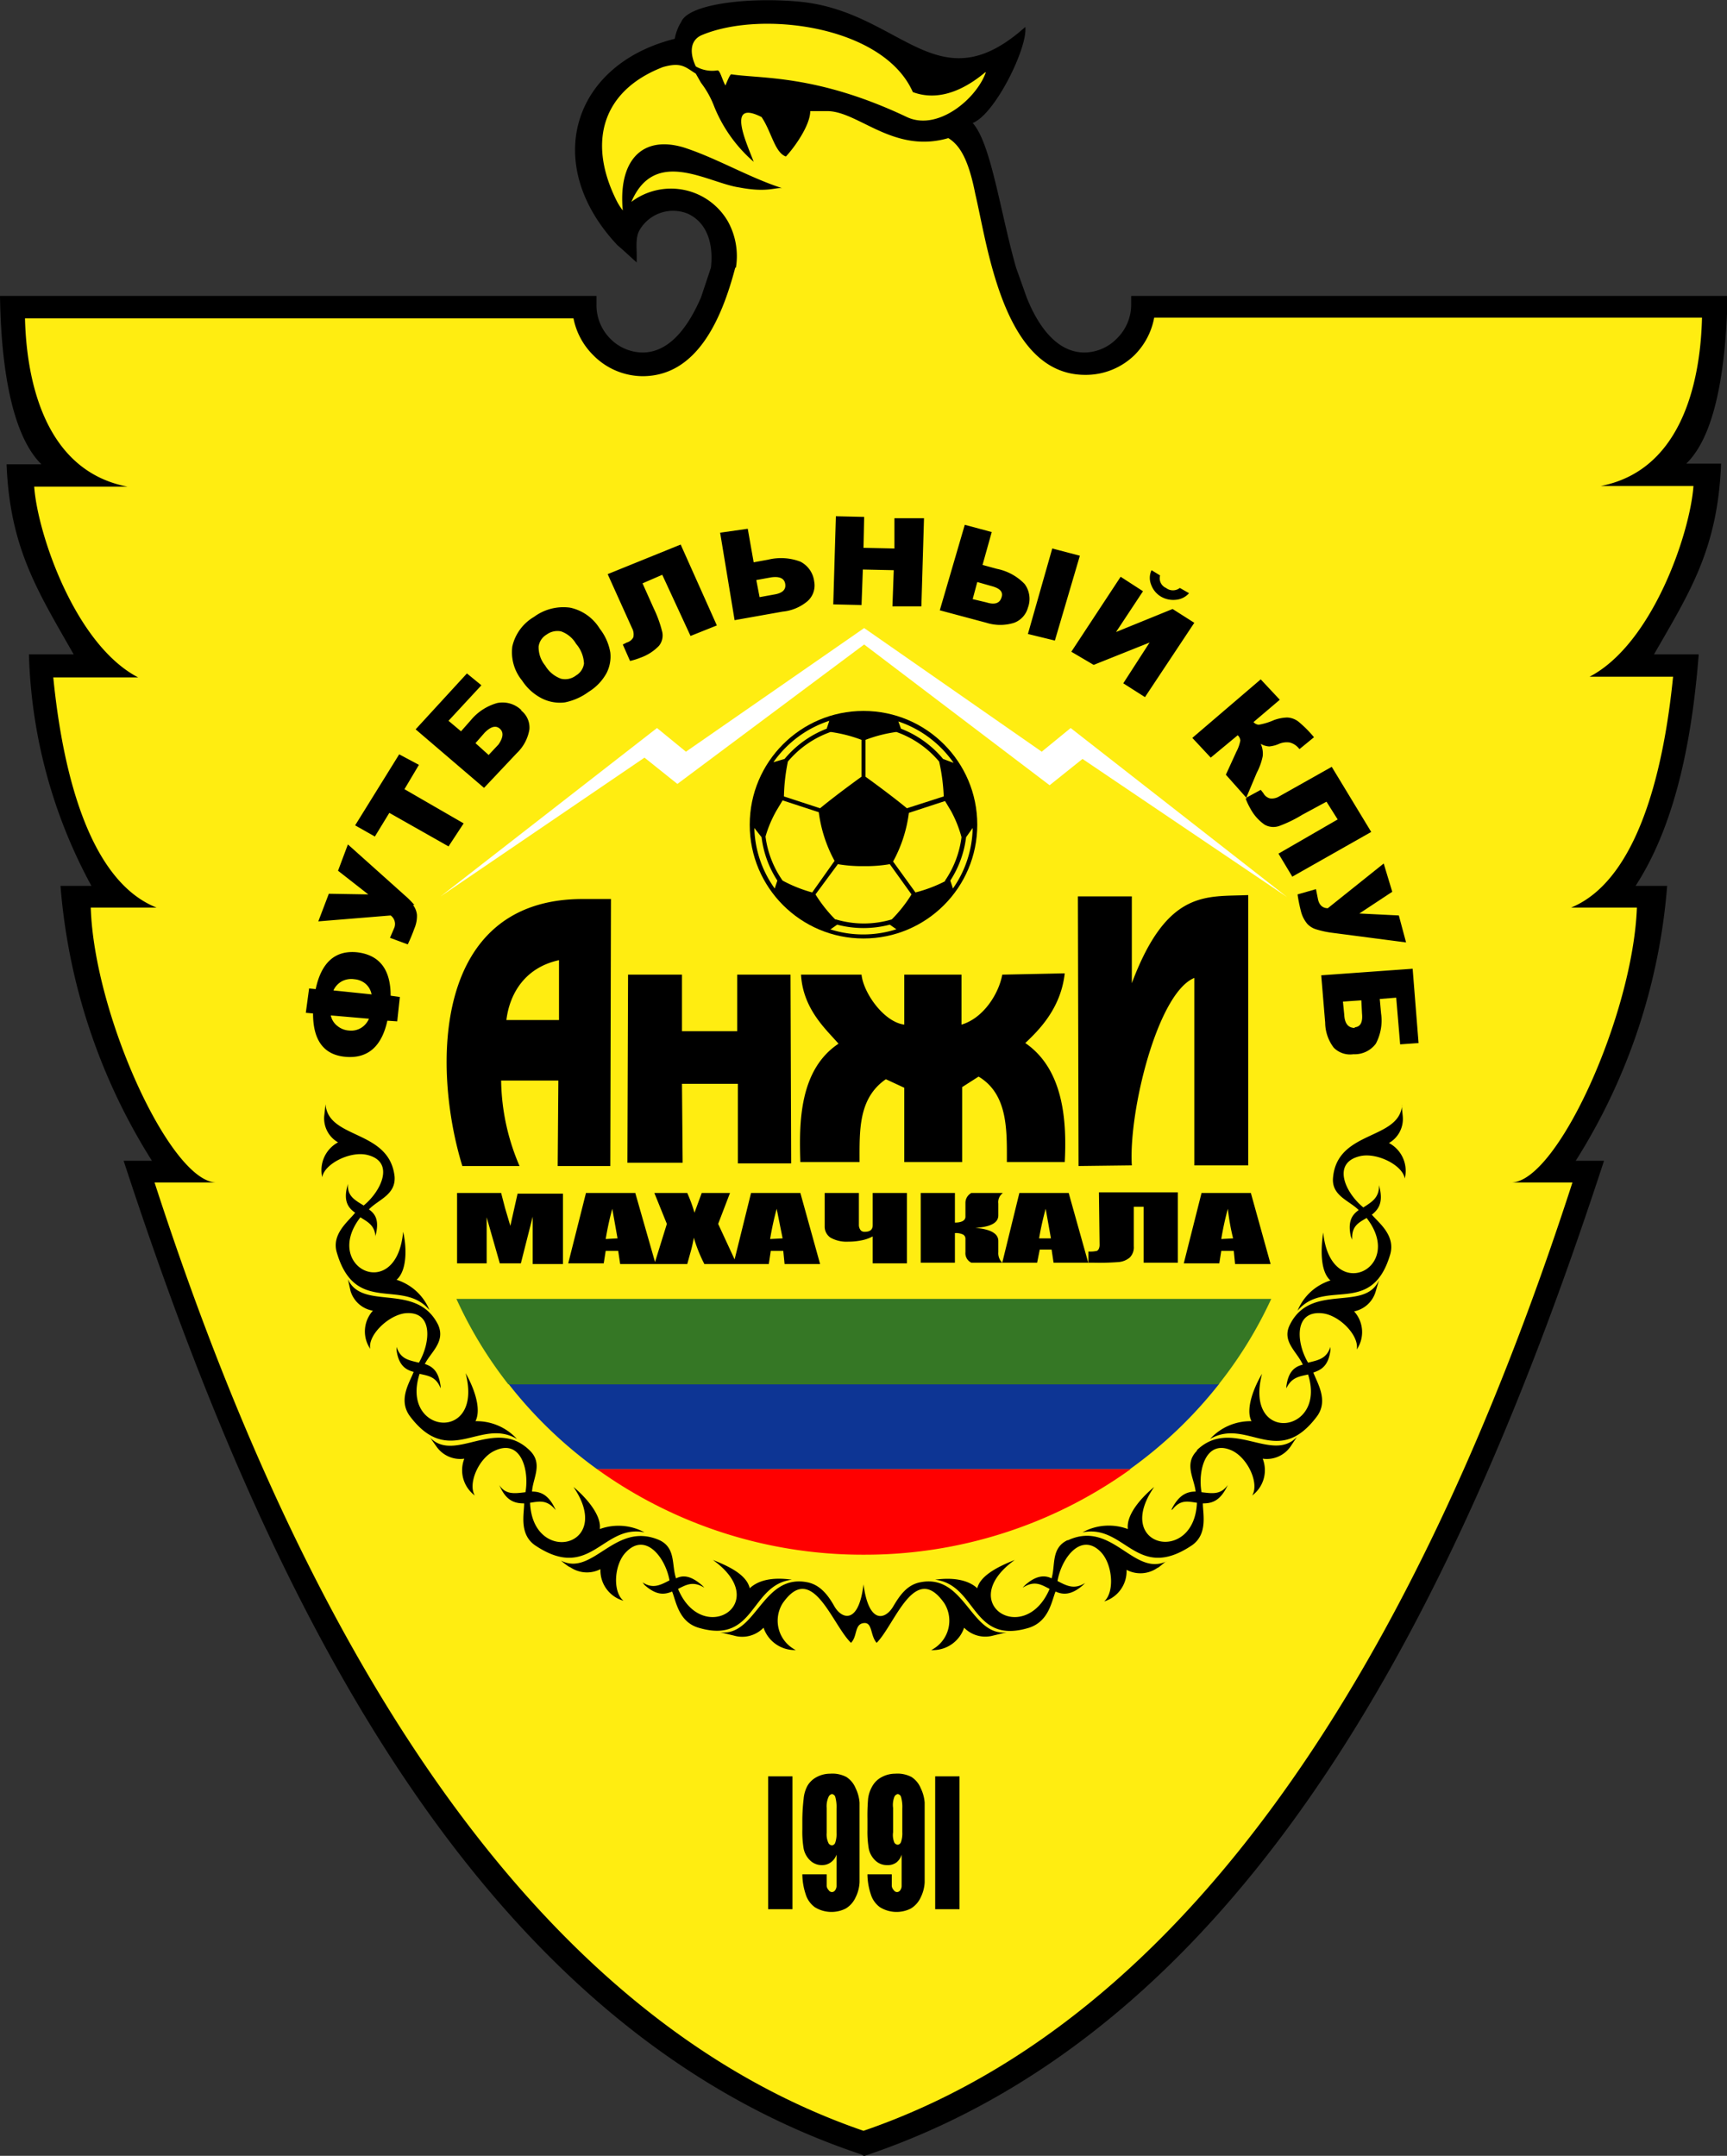
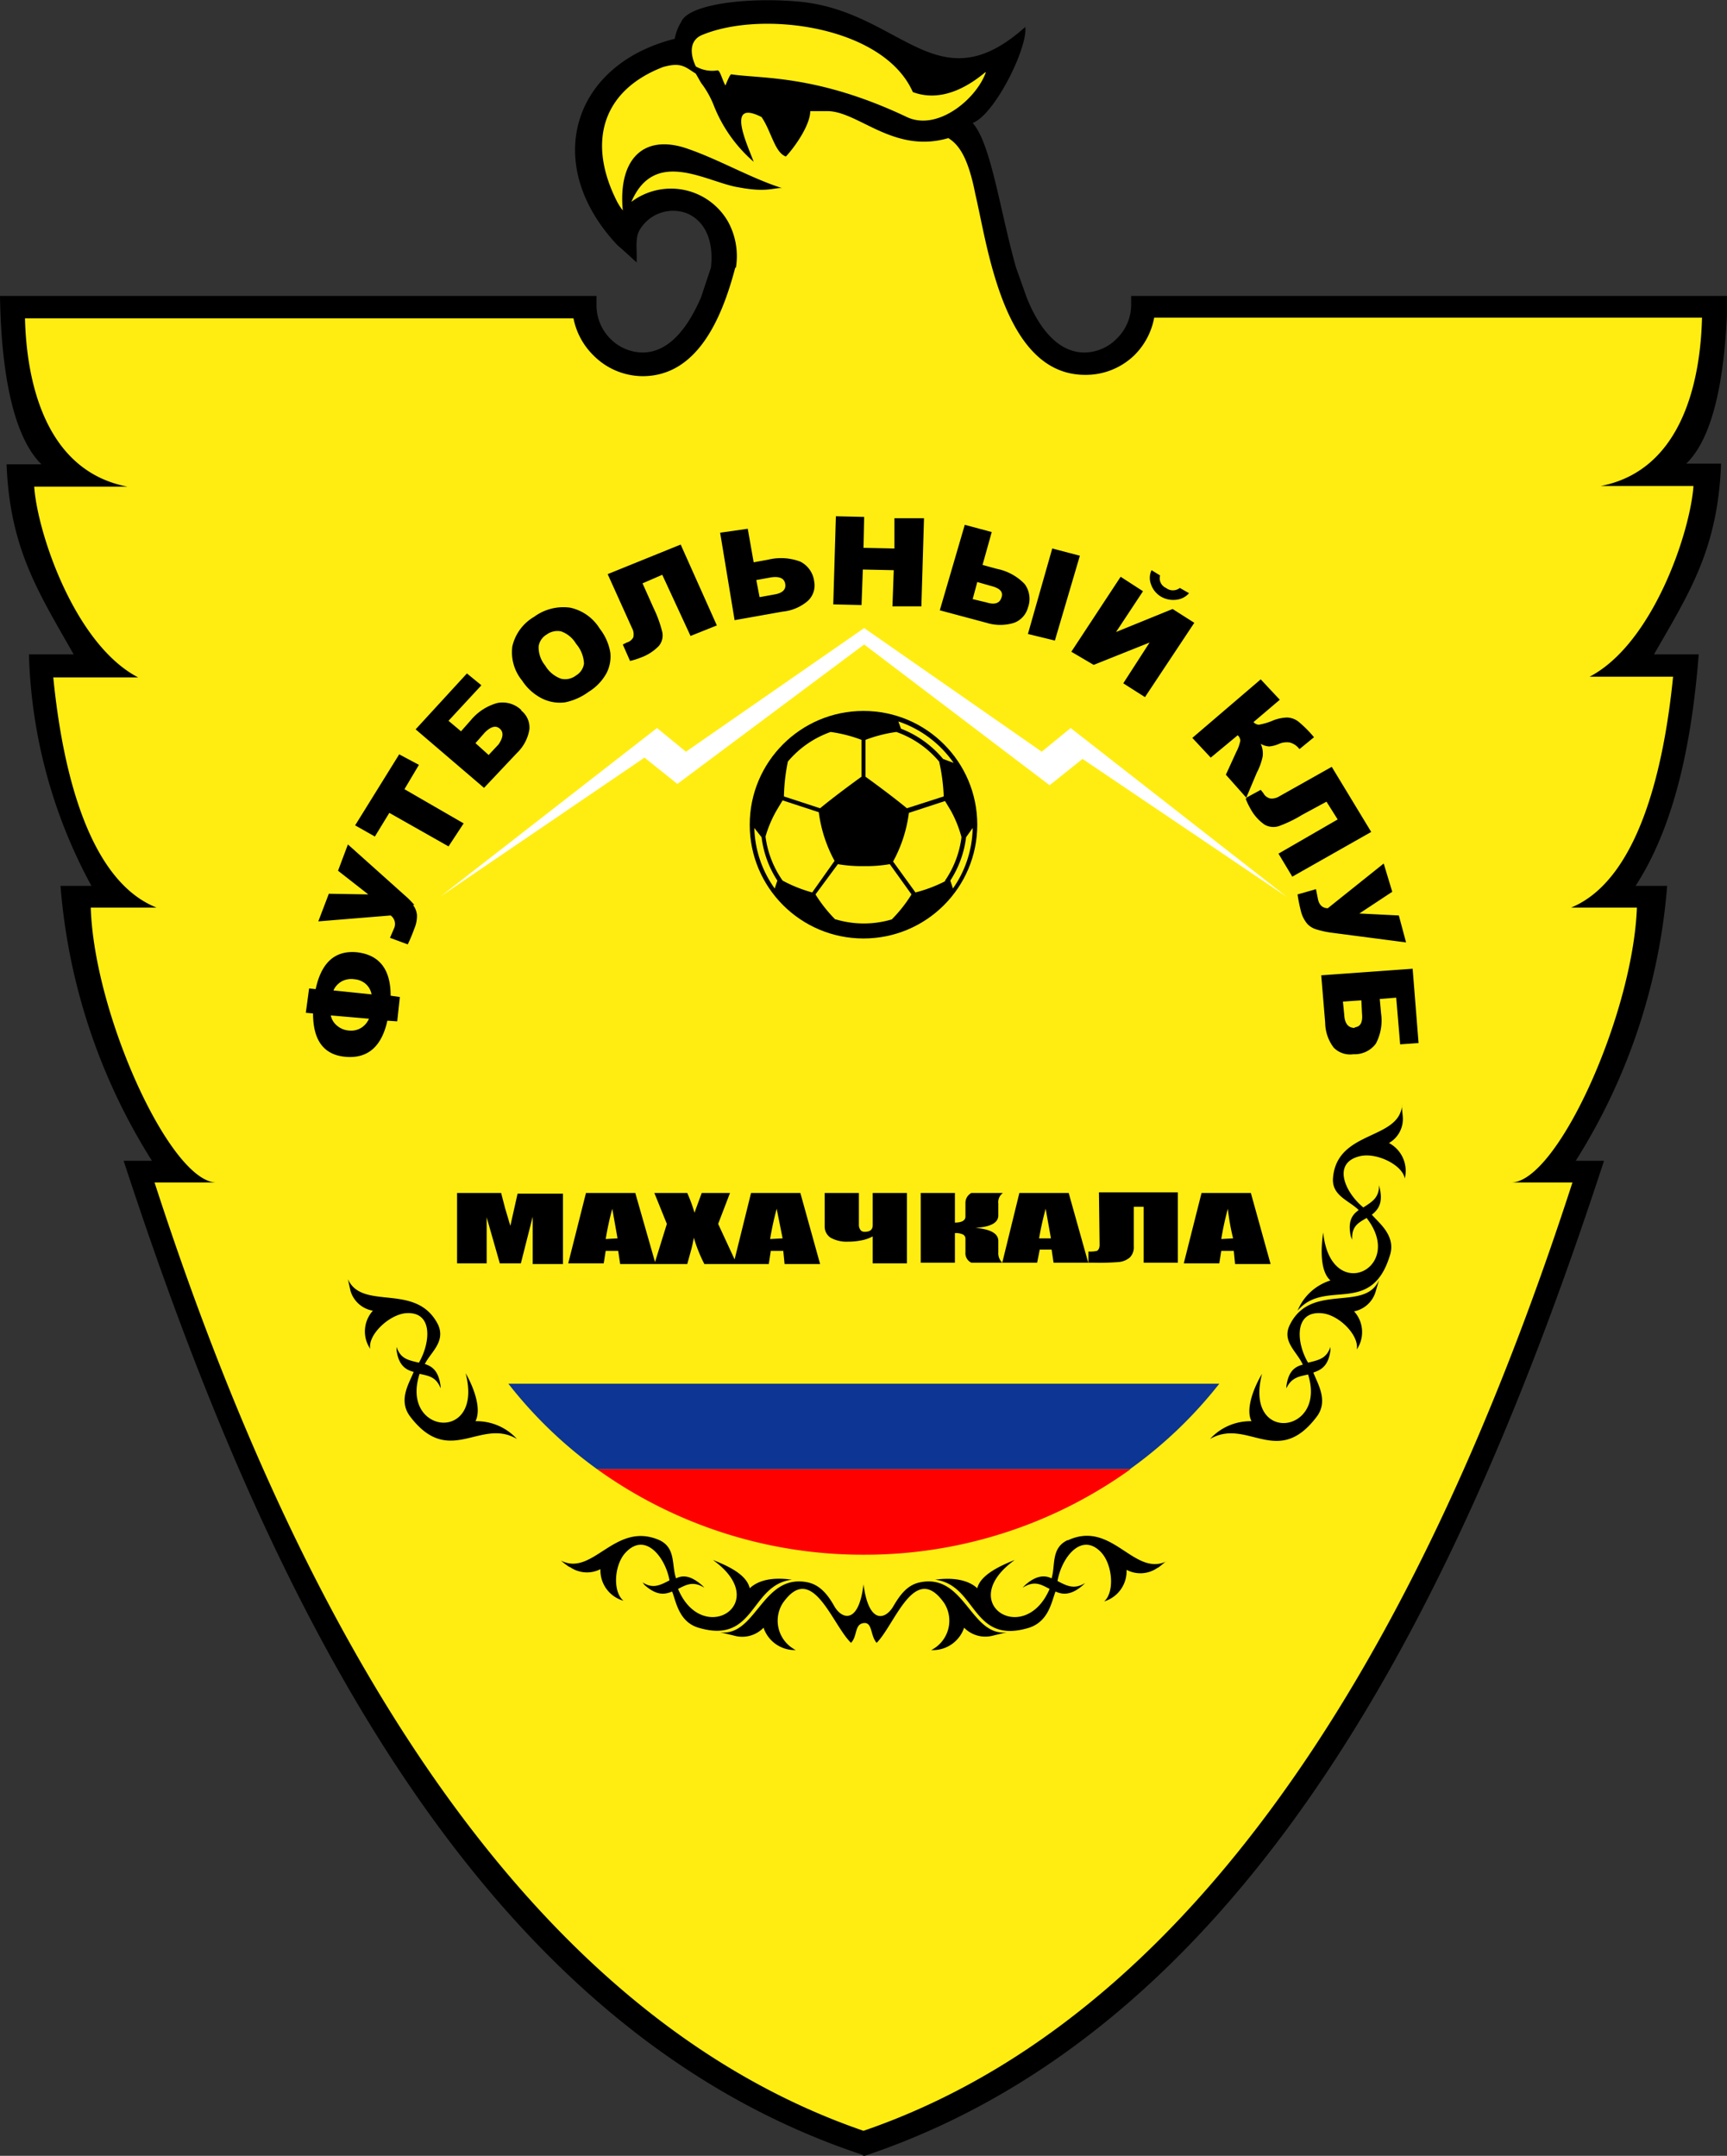
<svg xmlns="http://www.w3.org/2000/svg" viewBox="0 0 262.6 327.8">
  <rect x="0" y="0" width="262.6" height="327.8" fill="#333333" stroke="none" />
  <path d="M131.3 327.8h.2c59.3-19.9 91-85.8 112.4-151.3h-4.3a91.8 91.8 0 0 0 13.9-41.8h-4.8c6.5-10 8.7-23.8 9.6-35.2h-6.8c5.4-9.4 9.7-16 10.2-29h-5.3c5.5-5.3 6.1-19 6.3-25.5H172v1.4a7.2 7.2 0 0 1-2.1 5 7 7 0 0 1-5 2.2c-4.5 0-7.3-4.6-8.8-8.4l-1.6-4.5c-2.4-8.4-3.8-18.9-6.6-22 3.4-1.3 8.4-11.5 8-14.6C142.6 16 137.2 2 122 .3c-7.6-.8-17.2.2-18.4 3a7.3 7.3 0 0 0-1 2.6C87 9.8 82.3 25 93.9 37.3l.7.6 2.2 2c.1-2-.3-3.7.5-5a5.9 5.9 0 0 1 7.3-2.4c3 1.4 3.9 4.7 3.5 8.2l-1.5 4.5c-1.6 3.7-4.4 8.4-8.9 8.4a7 7 0 0 1-5-2.2 7.2 7.2 0 0 1-2-5V45H0c.1 6.5.8 20.2 6.3 25.6H1C1.5 83.4 5.8 90 11.2 99.5H4.4a78.1 78.1 0 0 0 9.5 35.2H9.2a91.8 91.8 0 0 0 13.9 41.8h-4.3C40.2 242 71.8 307.9 131 327.6z" />
  <path d="M111.9 40.7a10.9 10.9 0 0 0-1.2-7 10 10 0 0 0-14.7-3c3.6-8.4 11.6-2.9 16.4-2.2 4.2.8 5.4 0 6.5.1-5-1.6-10-4.6-15-6.2-6.5-1.9-9.9 2.3-9.2 9.6a8.9 8.9 0 0 1-.9-1.4c-4.5-8.9-2.3-16.8 7-20.4 2.8-.8 3.4 0 5 1l.8 1.4a14.2 14.2 0 0 1 2 3.6 22 22 0 0 0 6 8.4c-1-2.7-4.3-9.6 1.2-6.8 1.5 2.2 2 5.4 3.7 6 1.4-1.5 3.7-4.8 3.7-6.9h2.8c4.7.2 10 6.5 18.2 4.1 1.6 1 3 2.9 4.1 8.5.7 3 1.4 7 2.5 11 2.2 8 6 16.5 14.2 16.5a10.6 10.6 0 0 0 7.5-3 10.8 10.8 0 0 0 3-5.7h83.3c-.2 8.5-2.5 23.1-15.4 25.6h14.1c-.5 7.1-6.2 24-15.8 29h12.7c-1 10-4.1 30.4-15.5 35.1h10c-.6 16.2-12 41.5-19 41.8h9.2c-18.4 56.8-50.7 124.6-107.8 144.2-57-19.6-89.4-87.4-107.8-144.2h9.3c-7-.3-18.5-25.6-19-41.8h10C12.2 133.4 9.1 113 8.1 103H21c-9.6-5-15.3-21.9-15.8-29h14.2C6.3 71.5 4 56.8 3.8 48.4h83.4a10.8 10.8 0 0 0 3 5.6 10.6 10.6 0 0 0 7.5 3.2c8.2 0 12-8.5 14.1-16.5z" fill="#ffed11" />
  <path d="M149.8 11c-1.8 1.5-6.2 4.8-11 3-4.4-10-22.8-12.5-32-8.7-2 .8-1.9 2.9-1 4.8a5 5 0 0 0 3.3.6c.4 0 .7 1.4 1.2 2.3.3-.7.7-1.7.9-1.7 4.5.7 13 0 26.7 6.5 4.7 2.2 10.6-2.8 12-6.8z" fill="#ffed11" />
  <path d="M162.8 110.7l-4.4 3.6-27-18.8-27.1 18.8-4.4-3.6L67 136.3l31-21.1 5 4L131.4 98l28.2 21.4 5-4 31.1 21z" fill="#fff" />
  <path d="M91.2 95.6a7 7 0 0 0-4.5-3.2 7.5 7.5 0 0 0-5.5 1.4 7 7 0 0 0-3.3 4.5 6.8 6.8 0 0 0 1.5 5.2 7.8 7.8 0 0 0 3 2.7 6.1 6.1 0 0 0 3.5.6 9.1 9.1 0 0 0 3.6-1.6 7.7 7.7 0 0 0 2.7-2.8 5.5 5.5 0 0 0 .6-3.2 8.1 8.1 0 0 0-1.6-3.6zm-2.4 5.3a2.5 2.5 0 0 1-1.2 1.8 2.7 2.7 0 0 1-2.3.5 4.6 4.6 0 0 1-2.4-2 4.4 4.4 0 0 1-1-2.9 2.5 2.5 0 0 1 1.2-1.8 2.8 2.8 0 0 1 2.2-.5 4.3 4.3 0 0 1 2.3 1.9 4.9 4.9 0 0 1 1.2 3zM178.3 92.6l-8.6 3.5 4.1-6.2-3.4-2.2-7.5 11.4 3.4 2 8.5-3.4-4 6.2 3.3 2.1 7.5-11.3zM176.5 90.7a3.7 3.7 0 0 0 2.3.5 3 3 0 0 0 2-1l-1.4-.8a1.7 1.7 0 0 1-2.1 0 1.6 1.6 0 0 1-.9-1.9l-1.3-.8a2.7 2.7 0 0 0-.1 2.1 3.5 3.5 0 0 0 1.5 1.9zM136 83.4l-4.7-.1.1-4.7-4.3-.1-.4 13.4 4.3.1.2-5.4 4.7.1-.2 5.5h4.4l.4-13.4H136zM155.8 88.8a8 8 0 0 0-4.2-2.3l-2.2-.6 1.4-5-4.1-1.1-3.8 13 7.1 1.9a7 7 0 0 0 4.2 0 3.4 3.4 0 0 0 2.1-2.3 3.8 3.8 0 0 0-.5-3.6zm-3.5 2q-.4 1.4-2.3.8l-2.1-.5.7-2.6 2.1.6q2 .5 1.6 1.7zM202.5 116.6l-8 4.5a2.1 2.1 0 0 1-1.4.3 1.6 1.6 0 0 1-1-.8l-.4-.5-2.2 1.2 1.6-3.8a9.4 9.4 0 0 0 .9-2.5 3.6 3.6 0 0 0-.3-1.9 2.8 2.8 0 0 0 1.3.4 4.7 4.7 0 0 0 1.5-.4 3 3 0 0 1 1.6-.2 2.6 2.6 0 0 1 1.4.9l.1.1 2.2-1.8a17.4 17.4 0 0 0-2.4-2.4 3 3 0 0 0-1.7-.6 6.4 6.4 0 0 0-2 .4 9.8 9.8 0 0 1-2.3.7 1.2 1.2 0 0 1-.8-.4l4-3.4-2.9-3.1-10.4 8.9 2.8 3 4.1-3.4a1.2 1.2 0 0 1 .4.8 6 6 0 0 1-.6 1.7l-1.6 3.5 3.2 3.6h-.2a9.6 9.6 0 0 0 .7 1.5 7 7 0 0 0 2.2 2.5 2.7 2.7 0 0 0 2.2.2 19.6 19.6 0 0 0 3.5-1.7l3.7-2 1.7 2.7-9 5.2 2.1 3.5 12-6.8zM214.8 147.3l-13.9 1 .6 7.2a6.4 6.4 0 0 0 1.3 3.8 3.5 3.5 0 0 0 3 1 4 4 0 0 0 3.4-1.6 7.5 7.5 0 0 0 .8-4.6l-.2-2.2 2.5-.2.6 7.1 2.8-.2zm-8.8 9q-1.5 0-1.6-2l-.2-2 2.8-.2.1 2q.2 2-1.1 2.1zM213.8 143.3l-1.1-4.1-6-.3 5-3.3-1.3-4.3-8.5 6.8c-.7 0-1.3-.4-1.5-1.4l-.3-1.5-2.8.8a24 24 0 0 0 .5 2.5 4.8 4.8 0 0 0 1 2 3.1 3.1 0 0 0 1.3.8 14.4 14.4 0 0 0 2.2.5zM160 83.4l-3.7 13 4.1 1 3.8-12.9zM63 137.6a13.7 13.7 0 0 0-1.5-1.5l-8.6-7.7-1.5 4L56 136l-6-.1-1.6 4.2 11-.9a1.6 1.6 0 0 1 .5 2l-.6 1.4 2.7 1a24.2 24.2 0 0 0 1-2.4 4.8 4.8 0 0 0 .4-2.1 3 3 0 0 0-.6-1.5zM121.7 85.4a8.3 8.3 0 0 0-4.9-.3l-2.2.4-.9-5.1-4.2.6 2.2 13.3L119 93a6.9 6.9 0 0 0 3.8-1.6 3.2 3.2 0 0 0 1-3 3.9 3.9 0 0 0-2.1-3zm-4 5l-2.2.4-.5-2.6 2.2-.4q2-.3 2.2 1 .2 1.3-1.7 1.6zM63.7 116.3l-3-1.6-6.7 10.8 3 1.7 2.2-3.6 9 5.1 2.3-3.5-9-5.2zM54.3 144.8q-5-.5-6.3 5.6l-1-.1-.5 3.7 1.1.1q0 6.2 5 6.6t6.3-5.5l1.5.1.4-3.7-1.4-.2q0-6-5.1-6.6zm.6 11.5a2.9 2.9 0 0 1-1.8.4 3.1 3.1 0 0 1-1.8-.7 2.7 2.7 0 0 1-1-1.6l5.8.5a3 3 0 0 1-1.2 1.4zm-4.2-5.7a3 3 0 0 1 1.3-1.4 3.1 3.1 0 0 1 1.9-.3 3 3 0 0 1 1.7.7 2.8 2.8 0 0 1 .9 1.6zM79.3 108a4.1 4.1 0 0 0-3.7-1.1 8 8 0 0 0-4 2.6l-1.5 1.7-1.9-1.6 5-5.4-2.2-1.8-7.8 8.5 10.4 8.9 5-5.3a6.4 6.4 0 0 0 1.9-3.6 3.3 3.3 0 0 0-1.3-2.9zm-3.5 5.2l-1.5 1.6-2-1.8 1.4-1.6q1.4-1.4 2.3-.6t-.2 2.4zM92.4 87.3l3.7 8.2a2 2 0 0 1 .2 1.4 1.6 1.6 0 0 1-1 .8l-.6.3 1.1 2.5a10.3 10.3 0 0 0 1.6-.5 7.2 7.2 0 0 0 2.8-1.8 2.5 2.5 0 0 0 .5-2.1 18.2 18.2 0 0 0-1.3-3.6l-1.7-3.8 3-1.3 4.3 9.3 4-1.6-5.5-12.3zM167.2 189.3c0 .5-.2.8-.4.9a4.5 4.5 0 0 1-1.3.1v1.8l-3-10.7H155l-2.6 10.6a2 2 0 0 1-.6-1.6v-1.7q0-1.7-3.5-2 3.5-.2 3.5-1.9V183a1.7 1.7 0 0 1 .7-1.6h-4.8a1.7 1.7 0 0 0-.9 1.5v2.1c0 .6-.6.9-1.6.9v-4.5H140V192h5.2v-4.5a2.5 2.5 0 0 1 1.2.2.7.7 0 0 1 .4.6v2.1a1.6 1.6 0 0 0 .9 1.6h10l.4-2h1.8l.3 2h6.1a37 37 0 0 0 3.8-.1 3 3 0 0 0 1.7-.7 2.2 2.2 0 0 0 .6-1.7v-6h1.5v8.5h5.2v-10.7h-12zm-9.2-1a45 45 0 0 1 1-4.5l.8 4.5zM132.7 186.3q0 1-1.2 1a.8.8 0 0 1-.6-.2 1.3 1.3 0 0 1-.3-.9v-4.8h-5.2v5.1a2 2 0 0 0 .9 1.7 5 5 0 0 0 2.7.6 9.7 9.7 0 0 0 2-.2 5.8 5.8 0 0 0 1.7-.6v4.1h5.2v-10.7h-5.2zM190.2 181.4h-7.5l-2.7 10.7h5.4l.3-1.9h1.9l.2 2h5.4zm-4.5 7a45.4 45.4 0 0 1 1-4.6c.2 1.8.5 3.3.8 4.5zM77.6 186.4l-.8-2.7-.6-2.3h-6.7v10.7H74v-7l2 7h3.2L81 185v7.2h4.6v-10.7h-6.9zM114.2 181.4l-2.5 10.1-2.5-5.4 1.8-4.7h-4.3l-1.1 3a22.7 22.7 0 0 0-1.1-3h-5l1.9 4.7-1.8 5.8-3-10.5h-7.5l-2.7 10.7h5.4l.3-1.9H94l.3 2h10.2l.5-1.8a21.5 21.5 0 0 0 .5-2.2 22.7 22.7 0 0 0 1.6 4h9.8l.3-2h1.9l.2 2h5.4l-3-10.8zm-22.1 7a44.7 44.7 0 0 1 1-4.6l.8 4.5zm25 0a45.2 45.2 0 0 1 1-4.6l.9 4.5zM162.3 234.2c-2.5 1.2-1.8 3.8-2.4 5.8-1-.5-2.3-.5-4 1l-.4.4.2-.1c1.7-1 2.7-.3 3.9.3-3.8 8.9-14.5 2.2-5.3-4.4-2 .8-5.2 2.2-5.7 4.3-1.3-1.2-3.5-1.7-6.4-1.3 6.4.8 5.5 10 14.3 7.3 3-1 3.4-4 4-5.5 1.1.5 2.4.6 4.2-1l.3-.3c-1.6 1-2.7.5-4.2-.3.6-3.5 3.6-7.5 6.6-4.4 1.8 1.9 2.1 6.1.5 7.5a4.8 4.8 0 0 0 3.4-4.8 4.5 4.5 0 0 0 4.7-.3c.2 0 1.2-1 1.4-1-5 2.4-8.3-6.3-15-3.2z" />
-   <path d="M182 220.6c-2 2-.4 4.2-.2 6.2-1.2 0-2.4.4-3.5 2.4l-.2.4.2-.1c1.2-1.5 2.3-1.2 3.7-1-.4 9.5-12.9 6.8-6.5-2.4-1.7 1.4-4.3 4.1-4 6.4a8.3 8.3 0 0 0-6.9.5c6.5-1.3 8.2 7.6 16.6 2 2.5-1.7 1.7-4.8 1.7-6.4 1.3 0 2.5-.3 3.6-2.4l.2-.4c-1.1 1.5-2.3 1.3-4 1.1-.6-3.4.7-8.2 4.7-6.3 2.4 1.2 4.1 5 3 6.8a4.8 4.8 0 0 0 1.6-5.6 4.4 4.4 0 0 0 4.2-1.8l1-1.5c-3.8 4-10-3-15.2 2z" />
  <path d="M196.1 201.5c-1.2 2.5 1.1 4 2 6-1.2.3-2.2 1-2.5 3.3v.5-.2c.8-1.7 2-1.8 3.3-2.1 2.9 9.1-9.8 10.6-7-.1-1.1 1.8-2.6 5.3-1.6 7.2a8.3 8.3 0 0 0-6.3 2.7c5.7-3.3 10.3 4.6 16.3-3.5 1.7-2.4 0-5-.6-6.6 1.2-.4 2.3-1 2.6-3.4v-.5c-.6 1.8-1.8 2-3.4 2.4-1.8-3-2.2-8 2.2-7.5 2.6.3 5.6 3.4 5.2 5.5a4.7 4.7 0 0 0-.4-5.8 4.3 4.3 0 0 0 3.3-3.1l.5-1.7c-2.1 5-10.4.3-13.6 6.9z" />
  <path d="M211.2 173.8a4.2 4.2 0 0 0 2.1-4c0-.2-.2-1.6-.1-1.8-.4 5.4-9.8 3.8-10.5 11-.3 2.8 2.4 3.5 3.9 5-1 .7-1.7 1.7-1.2 4l.2.5v-.3c0-1.8 1-2.3 2.2-3 6 7.7-5.5 13.2-6.6 2.2-.3 2-.6 5.8 1.1 7.3a8 8 0 0 0-5 4.6c4.2-5 11.3 1 14.1-8.6.8-2.9-1.8-4.8-2.8-6 1-.8 1.7-1.8 1.2-4l-.1-.5c0 1.9-1 2.5-2.4 3.4-2.8-2.3-4.8-6.8-.5-7.8 2.6-.6 6.5 1.4 6.8 3.4a4.8 4.8 0 0 0-2.4-5.4zM139.9 240.6c-2 .4-3.1 2-4.1 3.7-1.2 2-3.7 2.7-4.5-3.4-.7 6-3.2 5.4-4.4 3.4-1-1.8-2.2-3.3-4.1-3.7-6.9-1.4-7.8 8.3-13.3 7.6l2.1.5a4.5 4.5 0 0 0 4.5-1.2 5 5 0 0 0 4.9 3.4 5 5 0 0 1-2-7.1c4.5-6.5 7.5 3.2 10.4 6 1-1 .5-2.8 1.9-3s1 1.9 2 3c2.8-2.8 5.8-12.5 10.3-6a5 5 0 0 1-2 7.1 5 5 0 0 0 5-3.4 4.5 4.5 0 0 0 4.4 1.2l2.1-.5c-5.5.7-6.4-9-13.2-7.6z" />
  <path d="M120.4 240.2c-2.8-.4-5 0-6.4 1.3-.5-2.2-3.6-3.5-5.6-4.3 9.2 6.6-1.6 13.3-5.3 4.4 1.2-.6 2.2-1.2 3.8-.3l.2.1-.3-.3c-1.8-1.6-3-1.6-4-1.1-.7-2 0-4.6-2.5-5.8-6.8-3-10.1 5.6-15 3.1.1.1 1.2 1 1.4 1a4.5 4.5 0 0 0 4.6.3 4.8 4.8 0 0 0 3.5 4.8c-1.7-1.4-1.4-5.6.4-7.4 3-3.1 6 .9 6.6 4.3-1.5.8-2.6 1.3-4.1.3l.3.4c1.8 1.6 3 1.5 4.2 1 .6 1.5 1 4.6 4 5.5 8.7 2.6 7.8-6.5 14.2-7.3z" />
-   <path d="M98 233a8.3 8.3 0 0 0-6.8-.5c.3-2.2-2.3-5-4-6.4 6.3 9.2-6.2 12-6.6 2.4 1.4-.2 2.5-.5 3.8 1l.1.1a8 8 0 0 0-.2-.4c-1-2-2.2-2.4-3.4-2.4.1-2 1.7-4.2-.3-6.2-5.2-5.2-11.4 1.9-15.2-2l1 1.4a4.4 4.4 0 0 0 4.2 1.8 4.8 4.8 0 0 0 1.6 5.6c-1.1-1.8.6-5.7 3-6.8 4-1.9 5.3 2.9 4.7 6.3-1.7.2-3 .4-4-1.1l.2.4c1 2.1 2.3 2.4 3.6 2.4 0 1.6-.8 4.7 1.7 6.4 8.4 5.6 10.2-3.3 16.6-2z" />
  <path d="M78.6 218.8a8.3 8.3 0 0 0-6.3-2.7c1-2-.4-5.4-1.5-7.3 2.8 10.7-10 9.3-7 .1 1.3.3 2.5.4 3.2 2.2v-.3c-.3-2.3-1.2-3-2.4-3.4.9-1.8 3.2-3.4 2-6-3.3-6.5-11.5-2-13.7-6.9l.4 1.8a4.3 4.3 0 0 0 3.4 3 4.7 4.7 0 0 0-.4 5.8c-.4-2 2.6-5 5.2-5.4 4.4-.5 4 4.4 2.2 7.5-1.7-.4-2.8-.6-3.4-2.4v.5c.3 2.3 1.4 3 2.6 3.3-.6 1.6-2.4 4.2-.6 6.7 6 8 10.7.2 16.3 3.5z" />
-   <path d="M65.3 199.2a8 8 0 0 0-5-4.6c1.7-1.5 1.5-5.2 1-7.3-1 11-12.4 5.4-6.5-2.2 1.1.7 2.2 1.2 2.3 3v-.2c.6-2.3 0-3.3-1-4 1.4-1.5 4.1-2.2 3.9-5-.8-7.2-10.1-5.6-10.5-11l-.2 1.8a4.2 4.2 0 0 0 2.1 4A4.8 4.8 0 0 0 49 179c.3-2 4.2-4 6.8-3.4 4.3 1 2.2 5.5-.5 7.7-1.5-.9-2.5-1.5-2.4-3.3l-.1.4c-.6 2.3.2 3.3 1.2 4-1 1.3-3.6 3.2-2.8 6 2.8 9.7 10 3.9 14.1 8.8zM145.9 270.1v20.2h-3.7V270.1zM135.8 278.6a3 3 0 0 0 .2 1.6.7.7 0 0 0 .5.3.6.6 0 0 0 .5-.4 4.1 4.1 0 0 0 .2-1.5V275a5.7 5.7 0 0 0-.2-1.8.6.6 0 0 0-.5-.4.7.7 0 0 0-.5.4 3.4 3.4 0 0 0-.2 1.7v3.8zM132 285h3.6v1.8a1.1 1.1 0 0 0 .3.6.6.6 0 0 0 .5.3.6.6 0 0 0 .5-.3 1.1 1.1 0 0 0 .2-.6V282a2.4 2.4 0 0 1-.8 1.2 2.2 2.2 0 0 1-1.4.4 2.5 2.5 0 0 1-1.8-.7 3.4 3.4 0 0 1-1-1.8 15.2 15.2 0 0 1-.2-2.9v-1.6a30.1 30.1 0 0 1 .1-3.1 5 5 0 0 1 .7-2 3.5 3.5 0 0 1 1.4-1.3 4.3 4.3 0 0 1 2-.5 4.6 4.6 0 0 1 2.5.5 3.7 3.7 0 0 1 1.4 1.7 6 6 0 0 1 .6 2.2v12.1a5.7 5.7 0 0 1-.6 2.3 3.8 3.8 0 0 1-1.5 1.7 4.8 4.8 0 0 1-4.7-.2 3.8 3.8 0 0 1-1.4-2 9.8 9.8 0 0 1-.5-3zM122.1 285h3.6v1.8a1.1 1.1 0 0 0 .3.6.6.6 0 0 0 .5.3.6.6 0 0 0 .5-.3 1.1 1.1 0 0 0 .2-.6V282a2.4 2.4 0 0 1-.9 1.2 2.2 2.2 0 0 1-1.3.4 2.5 2.5 0 0 1-1.8-.7 3.4 3.4 0 0 1-1-1.8 15.4 15.4 0 0 1-.2-2.9v-1.6a30 30 0 0 1 .2-3.1 5 5 0 0 1 .6-2 3.5 3.5 0 0 1 1.4-1.3 4.3 4.3 0 0 1 2-.5 4.6 4.6 0 0 1 2.5.5 3.7 3.7 0 0 1 1.4 1.7 6 6 0 0 1 .6 2.2v12.1a5.7 5.7 0 0 1-.6 2.3 3.8 3.8 0 0 1-1.5 1.7 4.8 4.8 0 0 1-4.7-.2 3.8 3.8 0 0 1-1.4-2 9.8 9.8 0 0 1-.5-3zm3.6-6.3a3 3 0 0 0 .3 1.6.7.7 0 0 0 .5.3.6.6 0 0 0 .5-.4 4.1 4.1 0 0 0 .2-1.5V275a5.7 5.7 0 0 0-.2-1.8.6.6 0 0 0-.5-.4.7.7 0 0 0-.5.4 3.4 3.4 0 0 0-.3 1.7v3.8zM120.5 270.1v20.2h-3.7V270.1zM163.9 136.3h8.2v13.2c5.4-14.4 11.4-13.1 17.7-13.4v41.1h-8.2v-28.5c-5.6 2.3-10 20.3-9.5 28.5l-8.1.1-.1-41zM84.8 177.3l.1-13h-8.7a33.8 33.8 0 0 0 2.8 13h-8.7c-4.6-15-4.5-40.6 18.3-40.6h4.3l-.1 40.6zM85 146c-5.1 1.1-7.5 5-8 9.1h8zM120.3 176.9h-8.1v-12.1h-8.5l.1 12h-8.4l.1-28.6h8.2v8.6h8.4v-8.6h8.1zM162 176.7h-8.9c0-4.8.2-10.3-4.3-13l-2.5 1.6v11.4h-8.8v-11.3l-2.8-1.3c-4.2 2.9-4 7.8-4 12.6h-9c-.2-5.9-.2-14 5.8-18-1.8-2.1-5.4-5.2-5.7-10.5h9.2c.3 2.8 3.4 7.2 6.5 7.6v-7.6h8.7v7.6c3.4-1 5.7-4.8 6.2-7.6l9.5-.2c-.6 5.4-4 8.7-6 10.6 6 4.1 6.3 12.3 6 18.1z" />
  <path d="M90.8 223.4h81a66.4 66.4 0 0 0 13.6-13H77.3a66.4 66.4 0 0 0 13.5 13z" fill="#0d3594" />
-   <path d="M69.4 197.5a63.9 63.9 0 0 0 7.9 13h108a63.9 63.9 0 0 0 8-13z" fill="#357725" />
  <path d="M131.3 236.4a69.2 69.2 0 0 0 40.6-13H90.8a69.2 69.2 0 0 0 40.5 13z" fill="red" />
  <circle cx="131.3" cy="125.4" r="17.3" />
  <g fill="#ffed11">
    <path d="M143.7 134a21.4 21.4 0 0 1-4.5 1.7l-3.4-4.7a20.9 20.9 0 0 0 2.4-7.4l5.5-1.8.9 1.5a18.1 18.1 0 0 1 1.6 4 15 15 0 0 1-2.5 6.6zM123.5 135.7a21.3 21.3 0 0 1-4.5-1.8 15 15 0 0 1-2.6-6.7 18 18 0 0 1 1.7-4l.9-1.5 5.5 1.8a21 21 0 0 0 2.4 7.4zM142.8 115.8a29 29 0 0 1 .7 5.3l-5.6 1.8c-2.3-1.9-5.6-4.3-6.3-4.8v-5.6a21.1 21.1 0 0 1 4.7-1.2 15 15 0 0 1 6.5 4.5zM126.3 111.3a21.3 21.3 0 0 1 4.7 1.2v5.6c-.7.5-4 2.9-6.3 4.8l-5.5-1.8a29.3 29.3 0 0 1 .6-5.3 15 15 0 0 1 6.5-4.5zM115.8 127.3a15.6 15.6 0 0 0 2.4 6.6l-.4 1.2a16.5 16.5 0 0 1-3.1-9.2zM127 139.8a21.3 21.3 0 0 1-3-3.8l3.4-4.6a21.6 21.6 0 0 0 3.9.3 21.7 21.7 0 0 0 4-.3l3.3 4.6a21.3 21.3 0 0 1-3 3.8 14.9 14.9 0 0 1-8.5 0zM146.9 127.3l1-1.4a16.5 16.5 0 0 1-3 9.2l-.4-1.2a15.6 15.6 0 0 0 2.4-6.6zM145 116l-1.6-.6a15.7 15.7 0 0 0-6.4-4.6l-.4-1.1a16.7 16.7 0 0 1 8.4 6.3z" />
-     <path d="M126.1 109.6l-.4 1.2a15.7 15.7 0 0 0-6.4 4.6l-1.7.5a16.7 16.7 0 0 1 8.5-6.3zM126.3 141.3l1-.7a15.8 15.8 0 0 0 8 0l1 .7a16.6 16.6 0 0 1-10.1 0z" />
  </g>
</svg>